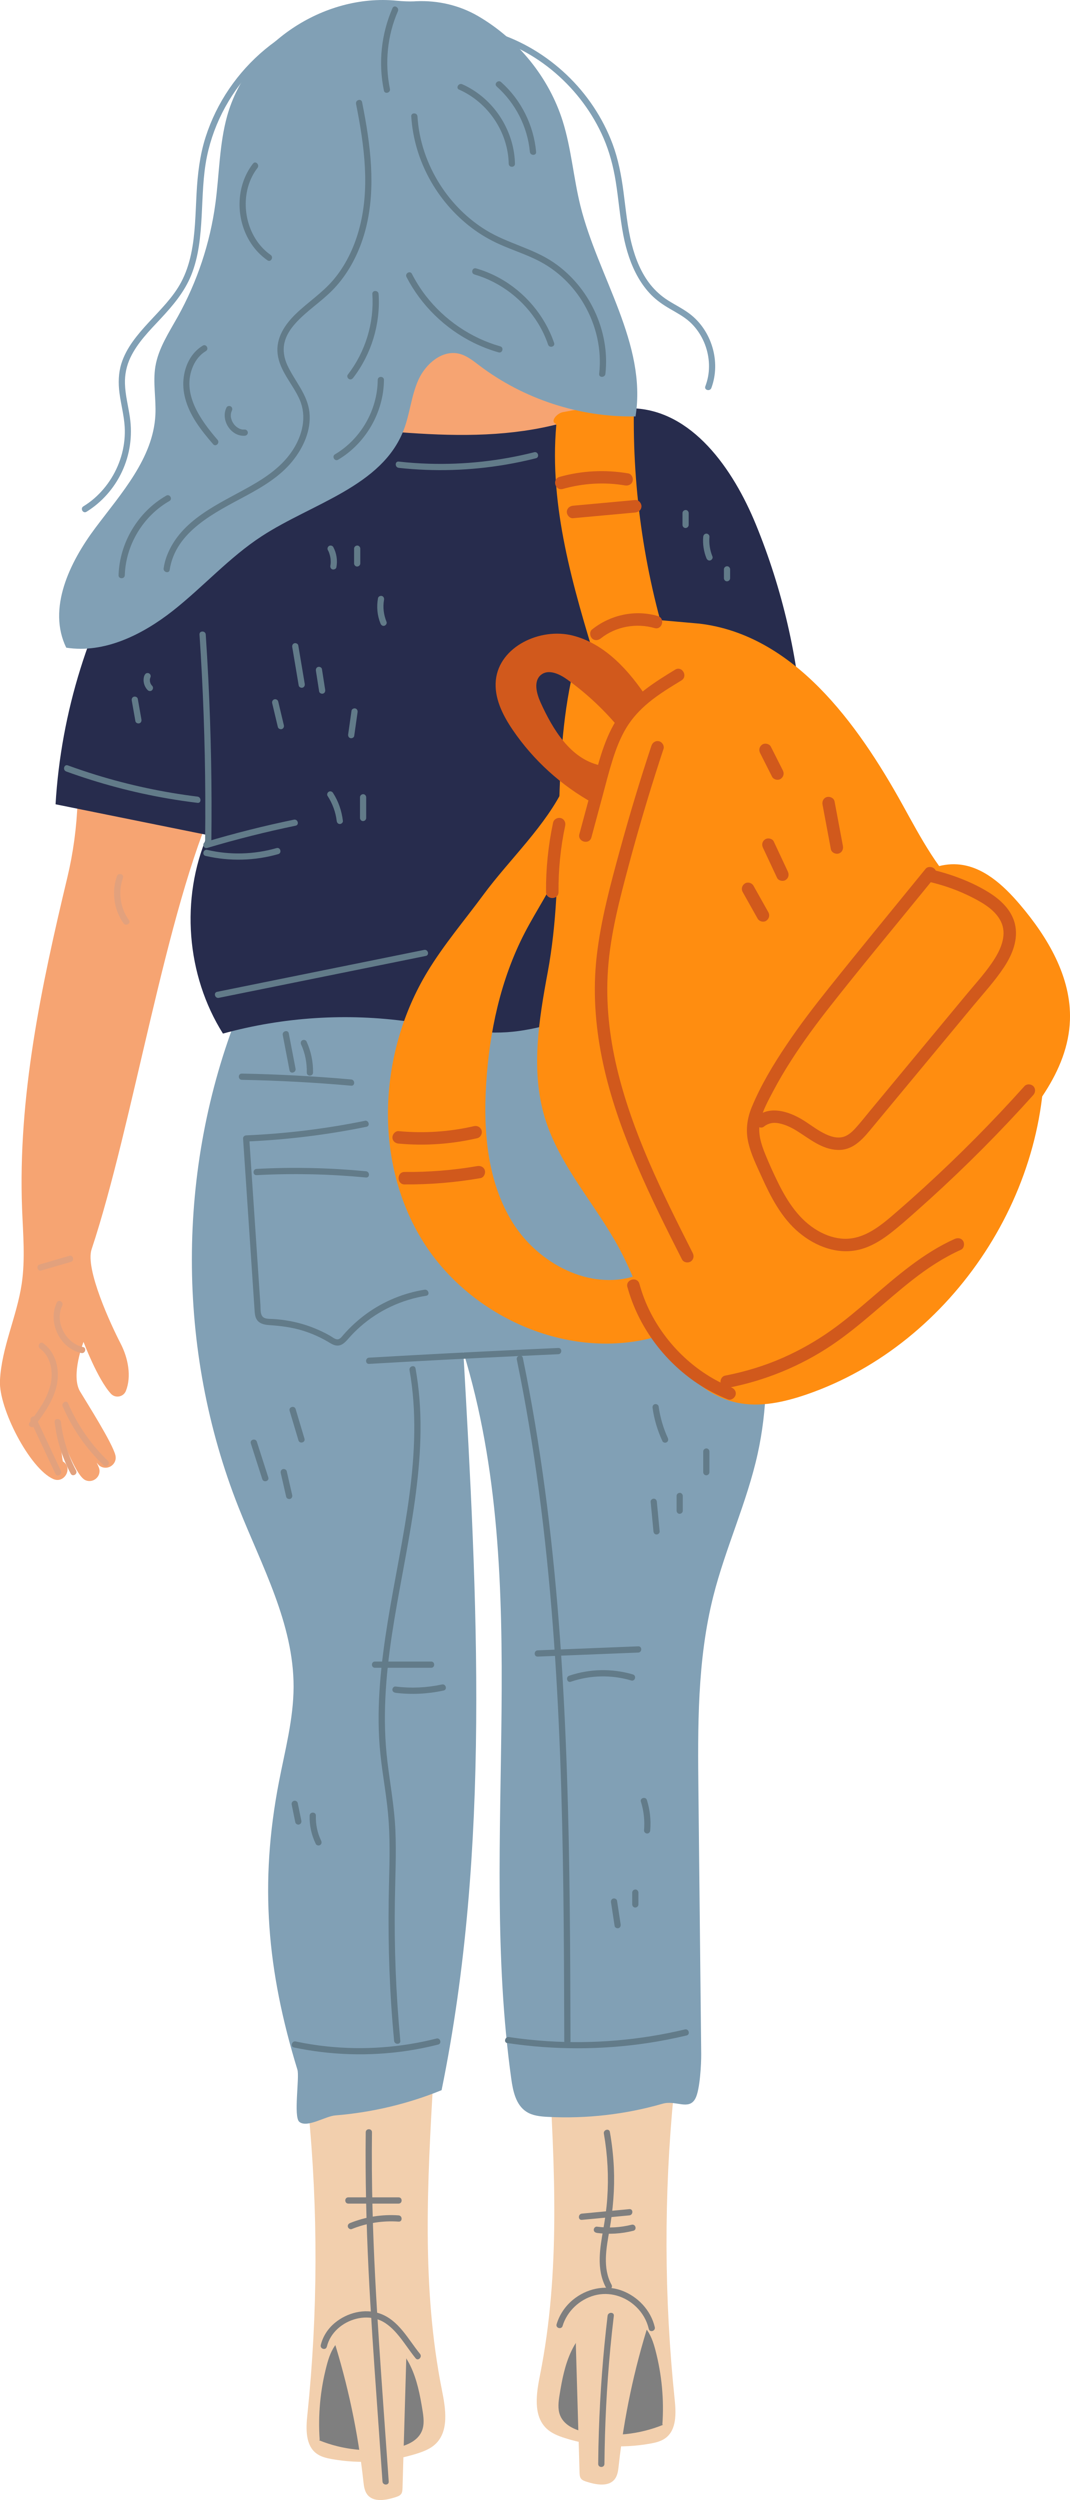
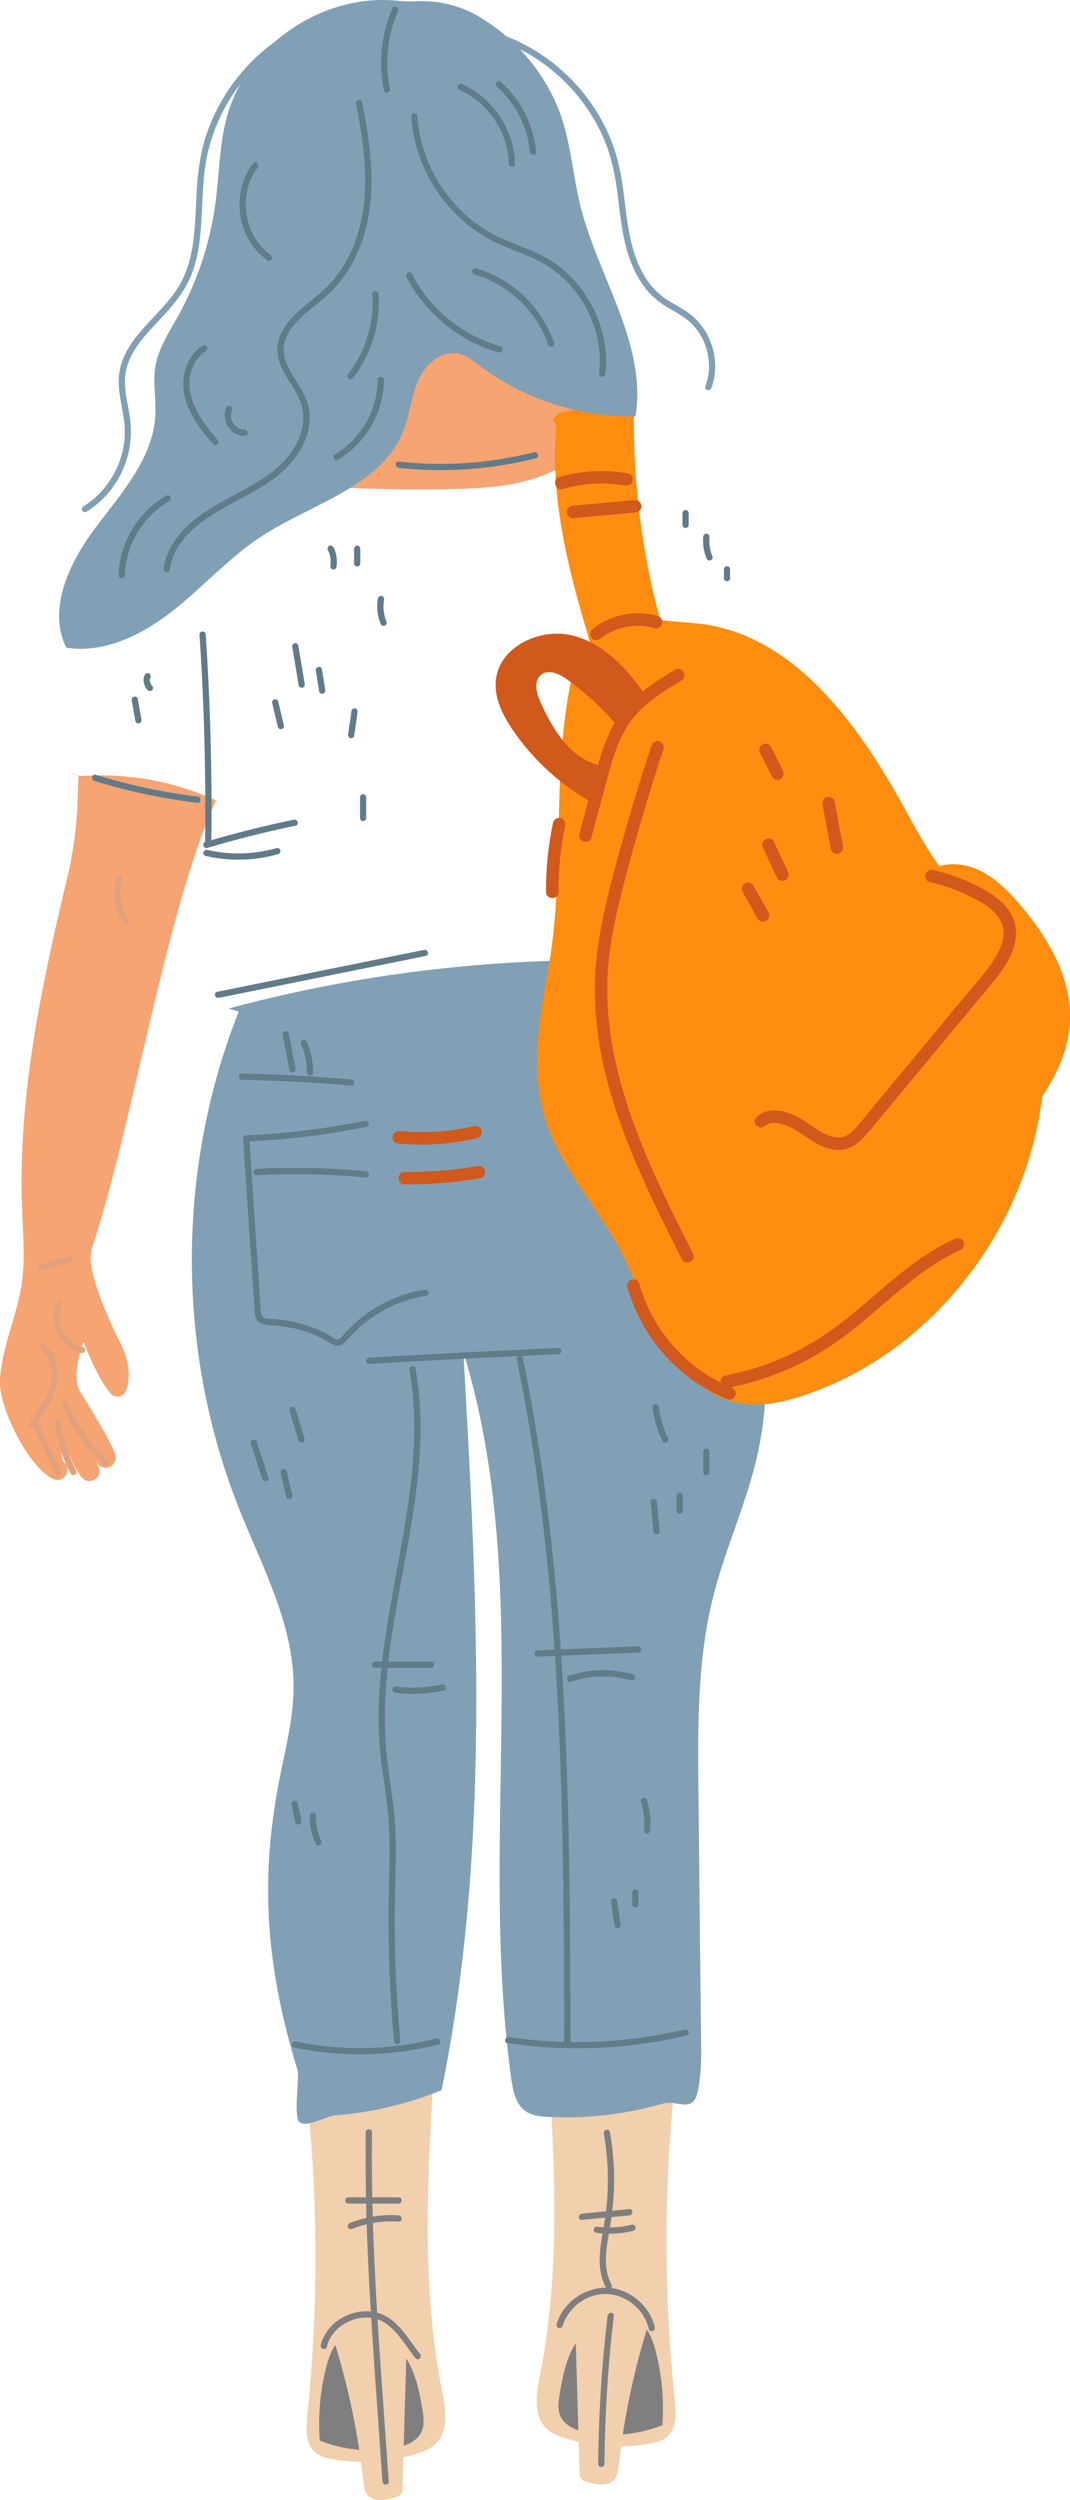
<svg xmlns="http://www.w3.org/2000/svg" id="Layer_2" data-name="Layer 2" viewBox="0 0 255.41 596.44">
  <defs>
    <style>
      .cls-1 {
        fill: #f6a472;
      }

      .cls-2 {
        fill: #f2cfad;
      }

      .cls-3 {
        fill: #ff8d10;
      }

      .cls-4 {
        fill: #7f7f7f;
      }

      .cls-5 {
        fill: #81a0b5;
      }

      .cls-6 {
        fill: #d1591c;
      }

      .cls-7 {
        fill: #e2a17d;
      }

      .cls-8 {
        fill: #272c4d;
      }

      .cls-9 {
        fill: #627b89;
      }
    </style>
  </defs>
  <g id="Layer_1-2" data-name="Layer 1">
    <g>
      <path class="cls-2" d="m73.57 503.01c2.39 24.32 2.32 48.87-.21 73.17c-.34 3.26-.47 7.16 2.15 9.14c1.07.81 2.43 1.13 3.75 1.36c6.73 1.2 13.75.74 20.27-1.32c1.58-.5 3.18-1.12 4.39-2.25c3.3-3.09 2.47-8.42 1.58-12.85c-4.9-24.5-3.48-49.77-2.04-74.72c-9.91 2.56-19.98 4.52-30.13 5.87c-.53.89-.68 2-.4 3l.63-1.41z" />
      <path class="cls-4" d="m76.17 582.19c5.61 2.28 11.86 2.94 17.82 1.89c2.7-.47 5.66-1.57 6.71-4.1c.65-1.56.41-3.34.14-5.01c-.58-3.59-1.28-7.22-2.86-10.5c-1.58-3.28-4.16-6.22-7.56-7.52c-3.4-1.3-7.66-.65-10.03 2.11c-1.3 1.51-1.94 3.47-2.44 5.39c-1.5 5.74-2.06 11.73-1.64 17.65l-.15.09z" />
      <path class="cls-2" d="m160.84 499.32c-2.39 24.32-2.32 48.87.21 73.17c.34 3.26.47 7.16-2.15 9.14c-1.07.81-2.43 1.13-3.75 1.36c-6.73 1.2-13.75.74-20.27-1.32c-1.58-.5-3.18-1.12-4.39-2.25c-3.3-3.09-2.47-8.42-1.58-12.85c4.9-24.5 3.48-49.77 2.04-74.72c9.91 2.56 19.98 4.52 30.13 5.87c.53.89.68 2 .4 3l-.63-1.41z" />
      <path class="cls-4" d="m158.25 578.51c-5.61 2.28-11.86 2.94-17.82 1.89c-2.7-.47-5.66-1.57-6.71-4.1c-.65-1.56-.41-3.34-.14-5.01c.58-3.59 1.28-7.22 2.86-10.5c1.58-3.28 4.16-6.22 7.56-7.52s7.66-.65 10.03 2.11c1.3 1.51 1.94 3.47 2.44 5.39c1.5 5.74 2.06 11.73 1.64 17.65l.15.09z" />
      <path class="cls-5" d="m56.98 241.35c-14.89 37.52-14.91 80.71-.05 118.24c5.54 13.99 13.18 27.8 13.15 42.85c-.02 7.66-2.05 15.15-3.5 22.68c-4.69 24.29-2.84 45 4.41 68.65c.55 1.8-.99 11.25.46 12.45c1.85 1.52 6.2-1.35 8.59-1.54c8.7-.7 17.29-2.73 25.37-6.02c11.78-57.72 8.51-117.31 5.19-176.12c17.05 55.55 3.45 115.79 11.43 173.35c.41 2.96 1.09 6.27 3.6 7.9c1.48.97 3.34 1.15 5.11 1.24c9.23.48 18.54-.58 27.43-3.14c3.15-.91 6.22 1.67 7.8-1.21c1.12-2.03 1.43-8.35 1.41-10.67l-.66-62.2c-.17-15.75-.31-31.7 3.54-46.97c2.9-11.51 8.03-22.39 10.59-33.98c4.63-20.99.6-42.88-4.66-63.72c-4.57-18.12-10.06-36.01-16.45-53.58c-35.36-1.9-71.02 1.85-105.21 11.05l2.48.75z" />
      <path class="cls-1" d="m18.75 185.2c11.19-.91 22.6 1.09 32.81 5.76c-11.99 26.15-19.72 77.08-29.7 107.11c-1.56 4.7 4.64 18.04 6.92 22.44c1.8 3.46 2.65 7.86 1.27 11.33c-.58 1.45-2.51 1.82-3.57.67c-3.19-3.46-6.54-12.36-6.54-12.36c0 0-3.12 8-.82 11.83c1.58 2.64 7.76 12.35 8.43 15.22c.53 2.26-2.13 3.89-3.91 2.39c-.99-.83-5.89-8.86-6.23-10.1c1.08 1.11 5.97 9.46 6.3 10.98c.4 1.86-1.5 3.41-3.26 2.69c-2.31-.94-5.07-9.2-6.43-11.29c.09.04.91 6.73.99 6.78c2.49 1.52.38 5.39-2.29 4.21c-5.65-2.49-13.04-16.88-12.73-23.45c.37-7.9 4.02-15.28 5.19-23.1c.88-5.92.32-11.95.09-17.94c-1.02-26.65 4.57-53.01 10.8-79.01c1.42-5.94 2.23-12 2.45-18.1l.21-6.06z" />
      <path class="cls-1" d="m64.87 83.45c-6.03 4.84-10.35 11.75-12.06 19.29c-.54 2.4-.8 5.03.3 7.23c1.89 3.77 6.77 4.69 10.97 5.09c14.5 1.38 29.07 1.92 43.63 1.63c8.96-.18 18.3-.79 26.08-5.25c7.78-4.46 13.41-13.92 10.67-22.45c-.94-2.92-2.74-5.47-4.51-7.97c-4.44-6.25-9.44-12.89-16.81-15.05c-6.15-1.8-12.71-.08-18.88 1.64l-43 11.96l3.61 3.88z" />
-       <path class="cls-8" d="m32.72 129.56c-11.42 18.78-18.16 40.38-19.46 62.32l36.28 7.34c-6.51 15.13-5.09 33.43 3.68 47.37c14.41-3.97 29.63-4.94 44.42-2.85c7.77 1.1 15.53 3.04 23.37 2.52c14.33-.96 28.05-10.11 42.1-7.15c3.88-20.66 5.29-41.78 4.19-62.76c8.19.35 16.43-.54 24.36-2.61c-1.09-16.66-4.89-33.14-11.22-48.59c-5.44-13.28-15.28-27.43-29.62-27.75c-5.73-.13-11.22 2.06-16.76 3.55c-23.76 6.39-48.86-.07-73.46-.33c-2.32-.02-4.77.04-6.78 1.2c-1.7.99-2.89 2.65-4.02 4.27l-15.94 22.78l-1.15.68z" />
      <path class="cls-3" d="m132.79 101.41c-1.75 19.42 4.01 38.64 9.71 57.28c5.98.17 11.98-.35 17.84-1.53c-6.37-19.45-9.43-39.97-9.02-60.43c-5.69-.03-11.38.5-16.97 1.6c-1.44.28-3.08 2.24-1.7 2.73l.13.35z" />
      <path class="cls-3" d="m138.93 156.08c-1.26 1.93-2.15 4.09-2.62 6.35c-4.79 23.01-1.24 46.18-5.56 69.47c-2.14 11.5-4.09 23.53-.71 34.73c3.48 11.56 12.18 20.72 17.86 31.37c3.75 7.05 6.18 14.76 10.16 21.68c3.98 6.92 10 13.27 17.81 14.95c5.56 1.19 11.35-.12 16.73-1.97c35-12.07 59.45-49.46 56.47-86.36c-.71-8.74-3.01-17.8-9.02-24.19c-2.8-2.98-6.28-5.24-9.31-7.99c-6.64-6.02-10.89-14.15-15.23-22c-10.93-19.76-26.16-40.7-48.59-43.34l-10.96-.97c-6.76-.6-13.3 2.58-17.01 8.26z" />
-       <path class="cls-3" d="m134.76 187.44c2.71 5.71 1.78 12.54-.58 18.41c-2.36 5.86-6.02 11.09-8.93 16.7c-5.76 11.13-8.45 23.66-9.21 36.16c-.7 11.39.33 23.39 6.39 33.06c6.06 9.66 18.29 16.15 29.15 12.66l6.57 14.02c-21.21 6.9-46.08-3.83-57.59-22.94c-11.51-19.1-10.1-44.56 1.45-63.65c3.92-6.48 8.86-12.27 13.36-18.37c6.24-8.47 15.02-16.54 19.46-26.08l-.06.02z" />
      <path class="cls-6" d="m141.66 191.65c-7.68-4.22-14.34-10.27-19.27-17.51c-2.41-3.54-4.47-7.65-4.03-11.9c.83-7.98 10.58-12.58 18.36-10.61c7.77 1.97 13.55 8.46 17.93 15.17c-2.85 1.68-5.17 4.24-6.58 7.23c-3.67-4.5-7.93-8.51-12.65-11.9c-1.86-1.34-4.48-2.57-6.27-1.14c-1.86 1.49-1.09 4.44-.11 6.61c2.93 6.46 7.12 13.35 14.03 14.96l-1.75 9.09h.34z" />
      <path class="cls-3" d="m179.12 251.87c9.77-11.29 20.23-22.42 30-33.71c5.15-5.96 11.5-12.45 19.37-11.95c6.07.39 11.01 4.94 14.95 9.57c6.65 7.8 12.31 17.32 11.96 27.56c-.42 12.44-9.4 22.72-17.88 31.84l-12.22 13.15c-2.3 2.47-4.86 5.09-8.19 5.61c-2.26.36-4.56-.32-6.69-1.16c-9.21-3.61-17.1-10.47-21.97-19.07c-3.97-7.02-5.25-14.88-9.33-21.84z" />
      <path class="cls-2" d="m79.48 557.66c3.55 11.17 5.99 22.69 7.26 34.34c.12 1.1.26 2.27.94 3.15c1.47 1.89 4.42 1.35 6.71.62c.53-.17 1.09-.36 1.4-.82c.25-.38.27-.86.29-1.32l.99-34.18c.02-.72.03-1.48-.3-2.11c-.4-.76-1.21-1.2-2-1.54c-4.62-2-10.03-2.11-14.72-.3c-.72.28-1.37 1.44-.61 1.57l.06.6z" />
      <path class="cls-2" d="m154.94 553.97c-3.55 11.17-5.99 22.69-7.26 34.34c-.12 1.1-.26 2.27-.94 3.15c-1.47 1.89-4.42 1.35-6.71.62c-.53-.17-1.09-.36-1.4-.82c-.25-.38-.27-.86-.29-1.32l-.99-34.18c-.02-.72-.03-1.48.3-2.11c.4-.76 1.21-1.2 2-1.54c4.62-2 10.03-2.11 14.72-.3c.72.28 1.37 1.44.61 1.57l-.06.6z" />
      <path class="cls-6" d="m141.17 199.78l2.61-9.69c.79-2.95 1.54-5.92 2.46-8.84c.83-2.64 1.83-5.23 3.26-7.61c1.41-2.34 3.27-4.32 5.37-6.06c2.42-1.99 5.12-3.62 7.79-5.25c1.63-1 .14-3.57-1.5-2.57c-4.99 3.04-10.05 6.24-13.43 11.13c-3.45 4.99-4.85 11.08-6.4 16.85l-3.03 11.25c-.5 1.85 2.37 2.64 2.87.79z" />
-       <path class="cls-6" d="m220.95 207.27c-7.69 9.45-15.44 18.84-23.04 28.36c-3.55 4.44-7.02 8.95-10.19 13.68c-3.15 4.69-6.13 9.63-8.29 14.86c-1.15 2.8-1.48 5.65-.76 8.61c.66 2.75 1.96 5.36 3.12 7.94c2.19 4.86 4.76 9.85 8.92 13.33c3.98 3.33 9.24 5.35 14.43 4.07c2.62-.65 4.98-2.06 7.11-3.68c2.25-1.71 4.35-3.59 6.46-5.46c8.76-7.75 17.13-15.95 25.05-24.56l2.89-3.18c.54-.6.59-1.52 0-2.11c-.55-.55-1.57-.6-2.11 0c-7.58 8.45-15.58 16.52-23.96 24.17c-2.09 1.91-4.2 3.79-6.34 5.64c-1.91 1.66-3.83 3.34-6.01 4.64c-2.04 1.22-4.26 2.01-6.64 1.96c-2.24-.05-4.45-.8-6.4-1.94c-4.34-2.52-7.14-6.79-9.34-11.19c-1.15-2.31-2.23-4.69-3.2-7.08c-1-2.47-1.83-5.11-1.21-7.79c.59-2.56 1.93-4.97 3.15-7.28c1.29-2.43 2.68-4.8 4.17-7.12c2.9-4.54 6.11-8.89 9.44-13.12c7.21-9.17 14.68-18.14 22.05-27.19l2.81-3.45c.51-.62.61-1.5 0-2.11c-.52-.52-1.6-.63-2.11 0z" />
      <path class="cls-6" d="m182.35 268.77c1.11-.86 2.3-1.04 3.62-.77c1.55.31 2.97 1.01 4.3 1.84c3.02 1.88 5.89 4.35 9.63 4.5c3.96.17 6.32-2.94 8.59-5.68l7.96-9.59l15.84-19.09c2.5-3.01 5.2-5.95 7.37-9.23c2.01-3.04 3.48-6.69 2.59-10.37c-.82-3.35-3.49-5.79-6.32-7.54c-3.21-1.98-6.81-3.46-10.41-4.55c-.91-.28-1.84-.52-2.77-.74c-1.86-.44-2.66 2.43-.79 2.87c3.59.85 7.08 2.11 10.36 3.81c2.57 1.33 5.32 2.98 6.62 5.67c1.4 2.89.15 6.13-1.44 8.7c-1.91 3.09-4.44 5.81-6.76 8.6l-15.29 18.43l-7.72 9.31c-1.17 1.41-2.31 2.88-3.55 4.24c-.93 1.02-2.02 1.97-3.41 2.16c-1.69.23-3.38-.54-4.82-1.35c-1.62-.92-3.08-2.09-4.68-3.02c-3.05-1.78-7.3-3.16-10.42-.76c-.64.49-.98 1.28-.53 2.04c.37.63 1.4 1.03 2.04.53z" />
      <path class="cls-6" d="m155.5 177.9c-2.73 8.24-5.24 16.54-7.53 24.91c-2.28 8.33-4.56 16.74-5.54 25.35c-.92 8.09-.36 16.26 1.25 24.23c1.59 7.91 4.2 15.59 7.28 23.04c3.14 7.6 6.74 14.98 10.45 22.31l1.38 2.72c.36.72 1.37.92 2.04.53c.73-.43.9-1.32.53-2.04c-3.65-7.2-7.28-14.43-10.48-21.85c-3.13-7.27-5.84-14.75-7.66-22.46c-1.8-7.66-2.65-15.53-2.09-23.39c.59-8.44 2.78-16.7 4.96-24.85c2.22-8.3 4.66-16.55 7.31-24.73l.98-2.99c.25-.76-.29-1.63-1.04-1.83c-.81-.22-1.58.27-1.83 1.04z" />
      <path class="cls-6" d="m149.77 307.07c2.57 9.36 8.65 17.58 16.69 22.97c2.29 1.53 4.74 2.79 7.29 3.82c.75.3 1.64-.33 1.83-1.04c.23-.85-.29-1.53-1.04-1.83c-8.21-3.31-15.09-9.79-19.17-17.66c-1.17-2.26-2.06-4.57-2.74-7.04c-.51-1.85-3.38-1.06-2.87.79z" />
      <path class="cls-6" d="m173.86 331.08c8.74-1.69 17.17-5.14 24.57-10.09c6.93-4.64 12.86-10.54 19.41-15.66c3.58-2.8 7.4-5.31 11.55-7.18c.73-.33.91-1.4.53-2.04c-.44-.76-1.3-.86-2.04-.53c-7.54 3.38-13.82 8.89-20.04 14.22c-3.07 2.63-6.16 5.26-9.46 7.6c-3.56 2.52-7.37 4.69-11.36 6.46c-4.46 1.98-9.17 3.41-13.95 4.33c-.79.15-1.24 1.1-1.04 1.83c.23.83 1.04 1.19 1.83 1.04z" />
      <path class="cls-6" d="m177.28 212.81l3.56 6.34c.38.68 1.37.96 2.04.53c.69-.44.94-1.31.53-2.04l-3.56-6.34c-.38-.68-1.37-.96-2.04-.53c-.69.44-.94 1.31-.53 2.04z" />
      <path class="cls-6" d="m182.13 202.27l3.35 7.15c.33.71 1.4.94 2.04.53c.73-.47.89-1.28.53-2.04l-3.35-7.15c-.33-.71-1.4-.94-2.04-.53c-.73.47-.89 1.28-.53 2.04z" />
      <path class="cls-6" d="m181.44 179.66l2.85 5.64c.35.7 1.39.95 2.04.53c.71-.46.91-1.29.53-2.04l-2.85-5.64c-.35-.7-1.39-.95-2.04-.53c-.71.46-.91 1.29-.53 2.04z" />
      <path class="cls-6" d="m196.34 191.98l1.99 10.62c.15.79 1.1 1.24 1.83 1.04c.83-.23 1.19-1.04 1.04-1.83l-1.99-10.62c-.15-.79-1.1-1.24-1.83-1.04c-.83.23-1.19 1.04-1.04 1.83z" />
      <path class="cls-6" d="m132.03 196.21c-1.16 5.45-1.74 11.03-1.69 16.6c.01 1.92 2.99 1.92 2.98 0c-.04-5.32.48-10.61 1.59-15.81c.17-.79-.23-1.61-1.04-1.83c-.74-.2-1.66.25-1.83 1.04z" />
      <path class="cls-6" d="m143.42 152.3c3.56-2.85 8.49-3.71 12.81-2.46c1.84.54 2.63-2.34.79-2.87c-5.43-1.58-11.33-.3-15.71 3.22c-.63.5-.52 1.58 0 2.11c.62.62 1.48.5 2.11 0z" />
      <path class="cls-6" d="m95.16 272.83c6.28.58 12.63.13 18.77-1.29c.78-.18 1.25-1.08 1.04-1.83c-.22-.8-1.05-1.22-1.83-1.04c-5.89 1.36-11.96 1.75-17.98 1.19c-.8-.07-1.49.74-1.49 1.49c0 .87.68 1.41 1.49 1.49z" />
      <path class="cls-6" d="m96.57 282.57c6.08.05 12.14-.46 18.13-1.5c.79-.14 1.24-1.11 1.04-1.83c-.23-.84-1.04-1.18-1.83-1.04c-5.72.99-11.53 1.45-17.33 1.4c-1.92-.02-1.92 2.96 0 2.98z" />
      <path class="cls-6" d="m136.79 123.63l14.84-1.36c.8-.07 1.49-.63 1.49-1.49c0-.75-.68-1.56-1.49-1.49l-14.84 1.36c-.8.07-1.49.63-1.49 1.49c0 .75.68 1.56 1.49 1.49z" />
      <path class="cls-6" d="m134.35 116.65c4.81-1.36 9.9-1.68 14.83-.84c.79.13 1.6-.21 1.83-1.04c.2-.71-.24-1.7-1.04-1.83c-5.47-.93-11.07-.67-16.42.84c-1.84.52-1.06 3.39.79 2.87z" />
      <path class="cls-7" d="m19.82 321.37c-4.14-.87-6.82-6.01-4.96-9.88c.41-.86-.87-1.62-1.29-.75c-2.26 4.68.7 10.98 5.85 12.06c.93.2 1.33-1.24.4-1.44z" />
      <path class="cls-7" d="m14.97 335.55c2.28 5.28 5.62 10.07 9.77 14.05c.69.66 1.75-.39 1.05-1.05c-4.07-3.9-7.3-8.58-9.54-13.75c-.38-.88-1.66-.12-1.29.75z" />
      <path class="cls-7" d="m13.04 339.25c.51 4.32 1.8 8.49 3.84 12.33c.45.85 1.73.1 1.29-.75c-1.91-3.6-3.15-7.54-3.63-11.58c-.11-.94-1.6-.95-1.49 0z" />
      <path class="cls-7" d="m7.33 339.05l5.91 12.59c.41.87 1.69.11 1.29-.75L8.62 338.3c-.41-.87-1.69-.11-1.29.75z" />
      <path class="cls-7" d="m8.32 340.17c2.38-3.21 4.89-6.65 5.4-10.74c.42-3.35-.61-6.92-3.41-8.97c-.77-.57-1.52.72-.75 1.29c2.43 1.78 3.13 5.18 2.62 8c-.66 3.66-2.98 6.75-5.15 9.67c-.57.77.72 1.51 1.29.75z" />
      <path class="cls-7" d="m9.86 303.11l7.08-2.06c.92-.27.53-1.71-.4-1.44l-7.08 2.06c-.92.27-.53 1.71.4 1.44z" />
      <path class="cls-7" d="m27.91 209.03c-1.32 3.72-.72 8.04 1.58 11.25c.55.77 1.84.03 1.29-.75c-2.09-2.93-2.63-6.71-1.43-10.1c.32-.9-1.12-1.29-1.44-.4z" />
      <path class="cls-5" d="m99.01.32c-1.43.06-2.86-.01-4.28-.15c-17.56-1.75-35.7 10.37-40.49 27.43c-1.9 6.78-1.88 13.93-2.82 20.91c-1.27 9.47-4.34 18.7-8.99 27.05c-2.13 3.81-4.63 7.57-5.34 11.87c-.63 3.81.2 7.72 0 11.58c-.53 10.32-8.12 18.65-14.32 26.92c-6.2 8.27-11.48 19.29-6.96 28.59c9.13 1.42 18.19-3.1 25.46-8.81c7.26-5.72 13.48-12.76 21.23-17.8c12.07-7.85 28.65-11.86 33.85-25.29c1.51-3.9 1.81-8.2 3.53-12.01c1.72-3.81 5.66-7.2 9.72-6.22c1.82.44 3.32 1.67 4.81 2.8c10.62 8.04 23.97 12.4 37.29 12.16c2.77-17.3-8.94-33.27-13.16-50.27c-1.65-6.67-2.16-13.6-4.21-20.15c-3.29-10.49-10.73-19.56-20.21-25.09c-4.45-2.59-9.59-3.77-14.73-3.55l-.38.02z" />
      <path class="cls-9" d="m93.69 1.93C91 8.12 90.27 15 91.64 21.61c.19.94 1.63.54 1.44-.4c-1.28-6.18-.62-12.74 1.9-18.53c.38-.87-.9-1.63-1.29-.75z" />
      <path class="cls-9" d="m84.98 24.75c1.98 9.94 3.46 20.42.62 30.36c-1.22 4.28-3.22 8.4-6.14 11.79c-2.59 3.01-5.94 5.19-8.79 7.93c-2.64 2.54-4.85 5.78-4.4 9.61c.5 4.17 3.67 7.22 5.28 10.95c1.71 3.98.66 8.32-1.58 11.85c-2.48 3.9-6.3 6.54-10.26 8.78c-7.46 4.22-16.58 7.94-19.88 16.59c-.37.96-.62 1.95-.77 2.97c-.14.94 1.29 1.34 1.44.4c1.39-9.24 10.85-13.72 18.17-17.67c4.06-2.19 8.16-4.63 11.11-8.26c2.64-3.25 4.55-7.44 4.08-11.71c-.48-4.31-3.51-7.4-5.26-11.19c-.79-1.71-1.13-3.61-.68-5.46c.42-1.75 1.45-3.27 2.64-4.59c2.61-2.89 5.94-5 8.68-7.75c3.15-3.16 5.44-7.08 6.97-11.25c3.5-9.57 2.71-19.97.96-29.82c-.23-1.3-.48-2.61-.74-3.91c-.19-.94-1.62-.54-1.44.4z" />
      <path class="cls-9" d="m48.4 82.46c-2.82 1.71-4.3 4.81-4.6 8.02c-.34 3.66 1.03 7.19 2.99 10.22c1.21 1.87 2.63 3.6 4.09 5.28c.63.73 1.68-.33 1.05-1.05c-4.08-4.72-8.7-11.11-5.83-17.61c.65-1.47 1.67-2.74 3.05-3.57c.82-.5.07-1.78-.75-1.29z" />
      <path class="cls-9" d="m54.07 97.22c-1.48 2.92 1.01 6.96 4.35 6.74c.4-.03.74-.32.74-.74c0-.38-.34-.77-.74-.74h-.48l-.14-.01h.03l-.23-.05l-.45-.15c.12.05-.03-.02-.07-.04l-.18-.1l-.4-.26c.12.09-.07-.06-.09-.08l-.18-.16c-.12-.11-.23-.23-.33-.35l-.05-.07l-.14-.2c-.08-.13-.16-.25-.23-.39l-.11-.22l-.04-.09c.03.07.03.07 0-.01l-.14-.46l-.05-.2l-.03-.17l-.01-.17v-.2l.01-.27c0-.04.03-.23 0-.07c.06-.34.15-.6.24-.79c.18-.36.09-.81-.27-1.02c-.33-.19-.84-.09-1.02.27z" />
      <path class="cls-9" d="m60.41 39.01c-4.21 5.4-4.23 13.33-.52 19.01c1.05 1.61 2.38 2.99 3.96 4.09c.79.55 1.53-.74.75-1.29c-5.01-3.51-7.01-10.41-5.4-16.19c.46-1.64 1.21-3.21 2.26-4.56c.58-.75-.46-1.81-1.05-1.05z" />
      <path class="cls-9" d="m98.17 27.76c.63 10.42 6.06 20.25 14.35 26.55c2.12 1.62 4.43 2.96 6.87 4.04c2.96 1.31 6.05 2.31 8.95 3.76c4.66 2.33 8.5 6.03 11.11 10.54c2.89 4.98 4.22 10.81 3.57 16.55c-.11.95 1.38.94 1.49 0c1.15-10.23-3.86-20.79-12.34-26.57c-4.95-3.38-11-4.56-16.1-7.68c-4.42-2.7-8.17-6.45-10.97-10.81c-3.15-4.9-5.1-10.55-5.45-16.37c-.06-.95-1.55-.96-1.49 0z" />
      <path class="cls-9" d="m113.24 65.48c6.31 1.83 11.81 6.11 15.23 11.71c.97 1.59 1.76 3.27 2.36 5.03c.31.9 1.75.51 1.44-.4c-2.25-6.58-7.03-12.2-13.13-15.53c-1.74-.95-3.59-1.71-5.5-2.26c-.92-.27-1.32 1.17-.4 1.44z" />
      <path class="cls-9" d="m97.03 66.08c3.48 6.76 9.2 12.33 16.02 15.69c1.92.94 3.92 1.72 5.97 2.3c.92.26 1.32-1.17.4-1.44c-7.02-1.99-13.31-6.29-17.78-12.06c-1.27-1.64-2.37-3.4-3.32-5.24c-.44-.85-1.72-.1-1.29.75z" />
      <path class="cls-9" d="m88.88 70.14c.46 6.9-1.65 13.79-5.87 19.26c-.25.32-.05.83.27 1.02c.38.23.77.05 1.02-.27c4.36-5.65 6.55-12.89 6.07-20.01c-.06-.95-1.55-.96-1.49 0z" />
      <path class="cls-9" d="m90.16 90.63c-.05 7.18-4.02 14.1-10.2 17.76c-.82.49-.08 1.78.75 1.29c6.62-3.93 10.88-11.34 10.94-19.04c0-.96-1.48-.96-1.49 0z" />
      <path class="cls-9" d="m39.69 118.25c-6.74 3.85-11.15 11.23-11.39 18.98c-.03.96 1.46.96 1.49 0c.22-7.23 4.37-14.11 10.65-17.7c.83-.48.08-1.76-.75-1.29z" />
      <path class="cls-9" d="m109.59 21.38c6.9 3.05 11.69 10.13 11.84 17.69c.02.96 1.51.96 1.49 0c-.13-6.23-3.18-12.28-8.03-16.18c-1.4-1.12-2.91-2.07-4.55-2.79c-.87-.38-1.63.9-.75 1.29z" />
      <path class="cls-9" d="m118.55 20.63c4.48 3.98 7.38 9.62 7.93 15.6c.09.95 1.58.96 1.49 0c-.58-6.37-3.58-12.4-8.36-16.65c-.71-.63-1.77.41-1.05 1.05z" />
      <path class="cls-5" d="m74.19 5.12c-7.9 3.33-14.66 8.99-19.48 16.06c-2.4 3.52-4.3 7.39-5.61 11.45c-1.41 4.38-1.93 8.91-2.18 13.48c-.27 4.84-.29 9.74-1.31 14.5c-.5 2.32-1.24 4.59-2.36 6.69c-.97 1.83-2.22 3.48-3.57 5.05c-2.66 3.09-5.68 5.87-8.05 9.21c-1.12 1.58-2.07 3.31-2.65 5.16c-.72 2.29-.77 4.68-.46 7.05c.35 2.68 1.07 5.3 1.24 8c.13 2.15-.09 4.3-.63 6.39c-1.09 4.17-3.44 7.99-6.71 10.81c-.79.68-1.64 1.29-2.53 1.84c-.81.5-.07 1.79.75 1.29c3.68-2.27 6.64-5.64 8.47-9.55c1.91-4.08 2.54-8.52 1.9-12.97c-.38-2.67-1.1-5.3-1.18-8.01c-.07-2.15.36-4.25 1.27-6.2c1.7-3.6 4.58-6.48 7.27-9.36c2.92-3.13 5.66-6.36 7.28-10.37c1.8-4.46 2.23-9.33 2.49-14.08c.26-4.75.3-9.55 1.26-14.22c.85-4.14 2.35-8.14 4.39-11.84c4.12-7.46 10.41-13.72 17.99-17.64c.92-.47 1.85-.92 2.8-1.32c.37-.16.63-.49.52-.92c-.09-.35-.55-.68-.92-.52z" />
      <path class="cls-5" d="m115.4 8.5c6.33 1.55 12.22 4.66 17.16 8.91c4.94 4.25 8.93 9.58 11.52 15.57c1.41 3.27 2.31 6.72 2.88 10.23c.7 4.29 1.01 8.64 1.83 12.91c.68 3.51 1.76 6.99 3.55 10.1c.86 1.49 1.89 2.9 3.1 4.13c1.31 1.33 2.83 2.37 4.44 3.31c1.64.96 3.35 1.85 4.77 3.14c1.18 1.07 2.14 2.35 2.89 3.76c1.49 2.81 2.06 6.17 1.47 9.31c-.15.78-.37 1.55-.65 2.3c-.34.9 1.1 1.29 1.44.4c2.33-6.25.09-13.76-5.24-17.75c-1.62-1.21-3.45-2.1-5.15-3.18c-1.57-1-2.95-2.24-4.12-3.69c-2.23-2.79-3.6-6.2-4.48-9.63c-1.07-4.15-1.43-8.45-2-12.69c-.51-3.84-1.23-7.64-2.59-11.29c-2.34-6.25-6.15-11.93-10.99-16.52c-4.82-4.57-10.64-8.09-16.99-10.07c-.8-.25-1.61-.47-2.43-.67c-.93-.23-1.33 1.21-.4 1.44z" />
      <path class="cls-9" d="m47.62 151.38c.86 12.83 1.32 25.68 1.38 38.54c.02 3.63 0 7.25-.04 10.88c-.01.96 1.48.96 1.49 0c.16-12.86-.08-25.72-.71-38.56c-.18-3.62-.39-7.24-.63-10.86c-.06-.95-1.55-.96-1.49 0z" />
-       <path class="cls-9" d="m15.79 184.05c7.88 2.86 16.01 5.03 24.27 6.45c2.35.41 4.72.75 7.09 1.04c.95.12.94-1.37 0-1.49c-8.21-1.01-16.34-2.75-24.25-5.19c-2.26-.7-4.49-1.45-6.71-2.26c-.9-.33-1.29 1.11-.4 1.44z" />
+       <path class="cls-9" d="m15.79 184.05c7.88 2.86 16.01 5.03 24.27 6.45c2.35.41 4.72.75 7.09 1.04c.95.12.94-1.37 0-1.49c-8.21-1.01-16.34-2.75-24.25-5.19c-.9-.33-1.29 1.11-.4 1.44z" />
      <path class="cls-9" d="m95.18 111.62c8.5.93 17.1.66 25.53-.77c2.42-.41 4.83-.92 7.21-1.52c.93-.23.54-1.67-.4-1.44c-8.2 2.07-16.66 3-25.12 2.74c-2.42-.07-4.83-.24-7.23-.51c-.95-.1-.94 1.39 0 1.49z" />
      <path class="cls-9" d="m49.46 202.3c6.96-2.07 14-3.84 21.1-5.31c.94-.19.54-1.63-.4-1.44c-7.11 1.47-14.15 3.24-21.1 5.31c-.92.27-.53 1.71.4 1.44z" />
      <path class="cls-9" d="m49.08 204.2c5.72 1.32 11.7 1.18 17.34-.43c.92-.26.53-1.7-.4-1.44c-5.39 1.54-11.09 1.7-16.55.43c-.93-.22-1.33 1.22-.4 1.44z" />
      <path class="cls-9" d="m52.23 238.06l38.51-7.79l10.9-2.21c.94-.19.54-1.63-.4-1.44l-38.51 7.79l-10.9 2.21c-.94.19-.54 1.63.4 1.44z" />
-       <path class="cls-9" d="m78.21 189.91c1.15 1.79 1.91 3.82 2.16 5.94c.05.4.31.74.74.74c.37 0 .79-.34.74-.74c-.28-2.38-1.06-4.67-2.36-6.69c-.22-.34-.66-.48-1.02-.27c-.34.2-.49.68-.27 1.02z" />
      <path class="cls-9" d="m85.93 190.21v4.94c0 .39.34.76.74.74c.4-.02.74-.33.74-.74v-4.94c0-.39-.34-.76-.74-.74c-.4.02-.74.33-.74.74z" />
      <path class="cls-9" d="m69.76 154.38l1.54 9.16c.07.4.56.62.92.52c.42-.12.59-.52.52-.92l-1.54-9.16c-.07-.4-.56-.62-.92-.52c-.42.12-.59.52-.52.92z" />
      <path class="cls-9" d="m75.41 160.03l.77 4.93c.06.4.56.62.92.52c.42-.12.58-.52.52-.92l-.77-4.93c-.06-.4-.56-.62-.92-.52c-.42.12-.58.52-.52.92z" />
      <path class="cls-9" d="m83.91 169.54l-.8 5.64c-.06.4.1.8.52.92c.35.1.86-.12.92-.52l.8-5.64c.06-.4-.1-.8-.52-.92c-.35-.1-.86.12-.92.52z" />
      <path class="cls-9" d="m64.97 167.76l1.35 5.67c.09.39.54.62.92.52c.4-.11.61-.52.52-.92l-1.35-5.67c-.09-.39-.54-.62-.92-.52c-.4.11-.61.52-.52.92z" />
      <path class="cls-9" d="m78.28 131.26c.08.15.16.3.22.46l.06.16l.07.21c.11.33.2.68.25 1.03l.02.11v.02l.02.25l.02.51c0 .17 0 .34-.02.51l-.03.25l-.03.16c-.07.38.1.82.52.92c.36.08.84-.11.92-.52c.3-1.65.05-3.33-.74-4.81c-.18-.34-.69-.48-1.02-.27c-.35.23-.46.65-.27 1.02z" />
      <path class="cls-9" d="m84.52 130.89v3.53c0 .39.34.76.74.74c.4-.02.74-.33.74-.74v-3.53c0-.39-.34-.76-.74-.74c-.4.02-.74.33-.74.74z" />
      <path class="cls-9" d="m90.23 142.7c-.37 2.04-.19 4.15.6 6.07c.15.37.49.64.92.52c.35-.1.67-.54.52-.92c-.68-1.67-.92-3.5-.6-5.27c.07-.4-.11-.8-.52-.92c-.36-.1-.84.12-.92.52z" />
      <path class="cls-9" d="m162.91 122.41v2.82c0 .39.34.76.74.74c.4-.02.74-.33.74-.74v-2.82c0-.39-.34-.76-.74-.74c-.4.02-.74.33-.74.74z" />
      <path class="cls-9" d="m167.86 128.06c-.15 1.73.12 3.51.77 5.12c.15.37.5.64.92.52c.35-.1.67-.54.52-.92c-.62-1.54-.86-3.08-.72-4.73c.03-.39-.37-.76-.74-.74c-.43.02-.71.33-.74.74z" />
      <path class="cls-9" d="m172.8 135.83v2.12c0 .39.34.76.74.74c.4-.02.74-.33.74-.74v-2.12c0-.39-.34-.76-.74-.74c-.4.02-.74.33-.74.74z" />
      <path class="cls-9" d="m31.45 167.13l.87 4.92c.07.4.55.62.92.52c.42-.11.59-.52.52-.92l-.87-4.92c-.07-.4-.55-.62-.92-.52c-.42.12-.59.52-.52.92z" />
      <path class="cls-9" d="m34.49 161.09c-.48 1.2-.13 2.66.77 3.56c.28.28.78.3 1.05 0c.27-.3.29-.76 0-1.05l-.13-.14l-.05-.06c-.06-.07.09.13.04.05l-.19-.3l-.08-.17c-.04-.08.06.15.03.06c0-.03-.02-.05-.03-.08c-.04-.12-.08-.24-.1-.36l-.02-.09c.02.13 0 .02 0 0v-.54c0-.09-.03.17 0 .07l.04-.18l.12-.36c.07-.17.01-.43-.07-.57c-.09-.15-.27-.3-.44-.34c-.19-.04-.4-.03-.57.07c-.17.11-.27.25-.34.44z" />
      <path class="cls-4" d="m78.02 559.87c.81-3.37 3.71-5.82 6.99-6.66c1.63-.42 3.36-.43 4.97.07c1.9.59 3.44 1.94 4.72 3.41c1.64 1.88 2.94 4.01 4.51 5.94c.61.74 1.65-.32 1.05-1.05c-2.84-3.49-5.08-8.06-9.61-9.64c-3.62-1.27-7.79-.18-10.69 2.21c-1.66 1.36-2.89 3.23-3.39 5.32c-.22.93 1.21 1.33 1.44.4z" />
      <path class="cls-4" d="m134.29 554.92c1.06-3.53 4.05-6.32 7.59-7.29c3.58-.98 7.36.18 9.99 2.74c1.48 1.43 2.52 3.23 2.99 5.24c.22.93 1.65.54 1.44-.4c-.94-4.06-4.09-7.38-7.99-8.78c-3.99-1.43-8.4-.38-11.61 2.29c-1.81 1.51-3.17 3.53-3.84 5.79c-.27.92 1.16 1.31 1.44.4z" />
      <path class="cls-4" d="m144.14 509.01c.9 5.11 1.17 10.31.81 15.49c-.17 2.49-.53 4.96-.96 7.42c-.39 2.23-.78 4.47-.84 6.73c-.07 2.49.33 4.98 1.54 7.19c.46.84 1.75.09 1.29-.75c-2.19-3.98-1.25-8.74-.51-12.98c.86-4.94 1.29-9.91 1.06-14.93c-.13-2.87-.45-5.73-.95-8.55c-.17-.94-1.6-.54-1.44.4z" />
      <path class="cls-4" d="m145.03 552.49c-1.08 9.12-1.78 18.29-2.08 27.47c-.09 2.62-.14 5.25-.16 7.87c0 .96 1.48.96 1.49 0c.08-9.18.54-18.36 1.4-27.51c.25-2.61.53-5.22.84-7.83c.11-.95-1.38-.94-1.49 0z" />
      <path class="cls-4" d="m87.3 508.7c-.13 10.88.14 21.77.66 32.64c.53 10.85 1.29 21.69 2.06 32.52l1.28 18.17c.07.95 1.56.96 1.49 0c-.76-10.82-1.55-21.63-2.27-32.45c-.72-10.85-1.33-21.7-1.6-32.57c-.15-6.1-.2-12.21-.13-18.31c.01-.96-1.48-.96-1.49 0z" />
      <path class="cls-4" d="m138.9 529.6l11.33-1.07c.95-.09.96-1.58 0-1.49l-11.33 1.07c-.95.09-.96 1.58 0 1.49z" />
      <path class="cls-4" d="m142.48 532.72c2.91.38 5.86.2 8.7-.52c.93-.23.54-1.67-.4-1.44c-2.72.68-5.53.83-8.31.46c-.4-.05-.74.38-.74.74c0 .45.34.69.74.74z" />
      <path class="cls-4" d="m83.14 525.72h12.01c.96 0 .96-1.49 0-1.49H83.14c-.96 0-.96 1.49 0 1.49z" />
      <path class="cls-4" d="m83.95 531.8c3.56-1.44 7.37-2.05 11.2-1.78c.96.07.95-1.42 0-1.49c-3.94-.28-7.93.35-11.59 1.83c-.38.15-.63.49-.52.92c.09.35.54.67.92.52z" />
      <path class="cls-9" d="m88.1 325.39c11.72-.68 23.44-1.29 35.16-1.85l10-.46c.95-.04.96-1.53 0-1.49c-11.72.52-23.45 1.11-35.17 1.75l-9.99.56c-.95.05-.96 1.54 0 1.49z" />
      <path class="cls-9" d="m128.35 395.22l24-.96c.95-.04.96-1.53 0-1.49l-24 .96c-.95.04-.96 1.53 0 1.49z" />
      <path class="cls-9" d="m136.25 401.22c4.66-1.59 9.7-1.7 14.43-.3c.92.27 1.31-1.16.4-1.44c-4.96-1.47-10.32-1.36-15.22.3c-.9.31-.51 1.75.4 1.44z" />
      <path class="cls-9" d="m89.5 397.89h13.42c.96 0 .96-1.49 0-1.49H89.5c-.96 0-.96 1.49 0 1.49z" />
      <path class="cls-9" d="m94.4 403.86c3.84.47 7.72.28 11.5-.55c.94-.2.54-1.64-.4-1.44c-3.65.79-7.4.95-11.1.49c-.4-.05-.74.38-.74.74c0 .44.35.7.74.74z" />
      <path class="cls-9" d="m97.75 326.87c1.75 9.84 1.28 19.9-.02 29.77c-1.33 10.09-3.52 20.04-5.15 30.08c-1.6 9.84-2.73 19.85-1.96 29.82c.42 5.42 1.51 10.77 2.01 16.18c.51 5.48.37 11 .23 16.49c-.28 11.19-.06 22.37.85 33.54c.11 1.38.23 2.75.36 4.13c.09.95 1.58.96 1.49 0c-1.05-11.15-1.49-22.36-1.3-33.57c.09-5.56.36-11.12.12-16.67c-.24-5.5-1.24-10.9-1.9-16.35c-1.23-10.11-.44-20.29 1.08-30.33c1.53-10.08 3.72-20.05 5.21-30.14c1.45-9.84 2.26-19.86.97-29.77c-.16-1.2-.34-2.39-.55-3.58c-.17-.94-1.6-.54-1.44.4z" />
      <path class="cls-9" d="m70.19 488.48c8.81 1.85 17.89 2.12 26.8.82c2.56-.37 5.09-.89 7.6-1.52c.93-.24.53-1.67-.4-1.44c-8.52 2.16-17.4 2.8-26.15 1.88c-2.51-.26-4.99-.66-7.46-1.18c-.93-.2-1.33 1.24-.4 1.44z" />
      <path class="cls-9" d="m121.1 487.42c11.1 1.66 22.38 1.66 33.48 0c3.13-.47 6.23-1.08 9.31-1.81c.93-.22.54-1.66-.4-1.44c-10.71 2.55-21.78 3.5-32.77 2.8c-3.09-.2-6.17-.52-9.23-.98c-.94-.14-1.34 1.29-.4 1.44z" />
      <path class="cls-9" d="m123.36 324.35c2.14 10.4 3.88 20.88 5.28 31.4c1.4 10.54 2.47 21.12 3.29 31.71c.82 10.56 1.38 21.15 1.78 31.73c.4 10.6.62 21.21.76 31.82c.14 10.66.18 21.32.21 31.98l.01 3.95c0 .96 1.49.96 1.49 0c-.03-10.66-.06-21.32-.18-31.97c-.11-10.66-.31-21.33-.67-31.98c-.36-10.64-.88-21.28-1.64-31.91c-.77-10.66-1.78-21.3-3.11-31.9c-1.33-10.51-2.97-20.98-5-31.37l-.78-3.87c-.19-.94-1.63-.54-1.44.4z" />
      <path class="cls-9" d="m67.49 246.93l1.62 8.43c.18.94 1.62.54 1.44-.4l-1.62-8.43c-.18-.94-1.62-.54-1.44.4z" />
      <path class="cls-9" d="m71.89 249.21c.95 2.09 1.39 4.39 1.34 6.68c-.02.96 1.47.96 1.49 0c.05-2.57-.49-5.09-1.55-7.43c-.17-.37-.7-.45-1.02-.27c-.38.22-.43.65-.27 1.02z" />
      <path class="cls-9" d="m57.73 257.62c8.71.16 17.42.63 26.1 1.4c.95.08.95-1.4 0-1.49c-8.68-.77-17.39-1.24-26.1-1.4c-.96-.02-.96 1.47 0 1.49z" />
      <path class="cls-9" d="m87.08 267.4c-9.33 1.9-18.81 3.06-28.32 3.47c-.38.02-.77.33-.74.74l2.6 38.81l.16 2.34c.04.62.1 1.25.38 1.82c.57 1.16 1.85 1.47 3.04 1.55c2.82.19 5.54.52 8.25 1.38c1.36.43 2.68.96 3.96 1.59c.62.3 1.23.63 1.82.98c.6.35 1.19.76 1.89.9c1.41.27 2.31-.79 3.15-1.74c.85-.97 1.77-1.89 2.74-2.74c4.41-3.9 9.93-6.45 15.74-7.37c.94-.15.54-1.58-.4-1.44c-4.97.78-9.76 2.76-13.84 5.71c-2.04 1.48-3.9 3.18-5.56 5.08c-.32.37-.72.94-1.25 1.04c-.65.11-1.38-.54-1.91-.84c-1.19-.68-2.43-1.27-3.7-1.79c-2.55-1.04-5.23-1.71-7.97-2.04c-.65-.08-1.3-.13-1.95-.17c-.61-.03-1.25 0-1.85-.18c-1.33-.38-1.08-2.13-1.16-3.23l-1.25-18.6l-1.41-21.07l-.74.74c9.65-.41 19.26-1.59 28.72-3.52c.94-.19.54-1.63-.4-1.44z" />
      <path class="cls-9" d="m61.24 280.36c8.71-.46 17.44-.27 26.12.56c.95.09.95-1.4 0-1.49c-8.68-.83-17.41-1.02-26.12-.56c-.95.05-.96 1.54 0 1.49z" />
      <path class="cls-9" d="m59.87 344.36l2.73 8.51c.29.91 1.73.52 1.44-.4l-2.73-8.51c-.29-.91-1.73-.52-1.44.4z" />
      <path class="cls-9" d="m67.01 351.41l1.3 5.68c.09.39.54.62.92.52c.4-.11.61-.52.52-.92l-1.3-5.68c-.09-.39-.54-.62-.92-.52c-.4.11-.61.52-.52.92z" />
      <path class="cls-9" d="m69.13 336.57l2.11 7.06c.27.92 1.71.53 1.44-.4l-2.11-7.06c-.27-.92-1.71-.53-1.44.4z" />
      <path class="cls-9" d="m69.63 430.55l.86 4.21c.08.38.55.64.92.52c.41-.13.6-.51.52-.92l-.86-4.21c-.08-.38-.55-.64-.92-.52c-.41.13-.6.51-.52.92z" />
      <path class="cls-9" d="m73.91 433.16c-.07 2.34.44 4.66 1.47 6.76c.18.36.69.46 1.02.27c.37-.22.44-.66.27-1.02c-.91-1.87-1.34-3.93-1.27-6.01c.03-.96-1.46-.96-1.49 0z" />
      <path class="cls-9" d="m145.85 453.86l.86 5.63c.06.4.56.62.92.52c.42-.12.58-.52.52-.92l-.86-5.63c-.06-.4-.56-.62-.92-.52c-.42.12-.58.52-.52.92z" />
      <path class="cls-9" d="m150.91 451.52v2.83c0 .39.34.76.74.74c.4-.02.74-.33.74-.74v-2.83c0-.39-.34-.76-.74-.74c-.4.02-.74.33-.74.74z" />
      <path class="cls-9" d="m152.99 429.85c.69 2.22.94 4.53.74 6.84c-.03.4.37.74.74.74c.43 0 .71-.34.74-.74c.21-2.44-.06-4.91-.79-7.24c-.28-.91-1.72-.52-1.44.4z" />
      <path class="cls-9" d="m155.31 358.28l.67 7.07c.04.4.31.74.74.74c.37 0 .78-.34.74-.74l-.67-7.07c-.04-.4-.31-.74-.74-.74c-.37 0-.78.34-.74.74z" />
      <path class="cls-9" d="m161.5 356.89v3.53c0 .39.34.76.74.74c.4-.02.74-.33.74-.74v-3.53c0-.39-.34-.76-.74-.74c-.4.02-.74.33-.74.74z" />
      <path class="cls-9" d="m167.86 346.29v4.94c0 .39.34.76.74.74c.4-.02.74-.33.74-.74v-4.94c0-.39-.34-.76-.74-.74c-.4.02-.74.33-.74.74z" />
      <path class="cls-9" d="m155.77 335.91c.38 2.74 1.19 5.4 2.35 7.91c.17.37.7.46 1.02.27c.37-.22.44-.65.27-1.02c-1.1-2.39-1.83-4.95-2.2-7.55c-.06-.4-.56-.62-.92-.52c-.43.12-.58.52-.52.92z" />
    </g>
  </g>
</svg>